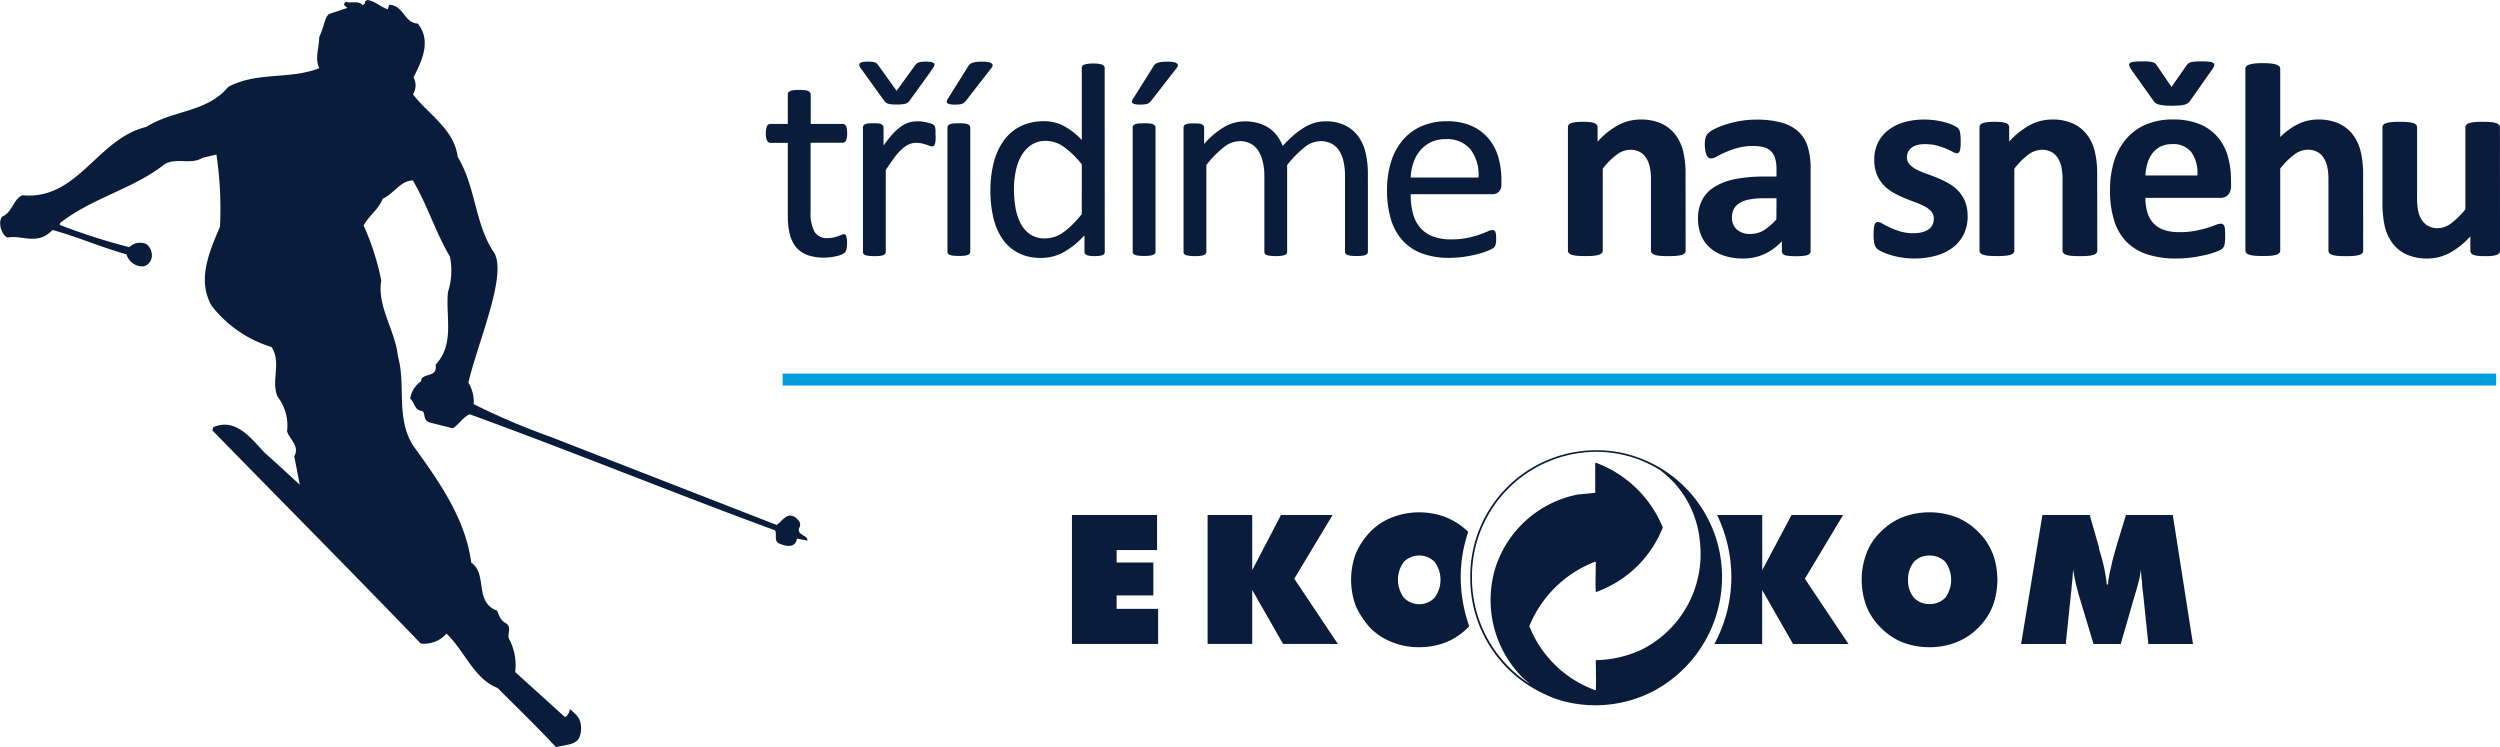
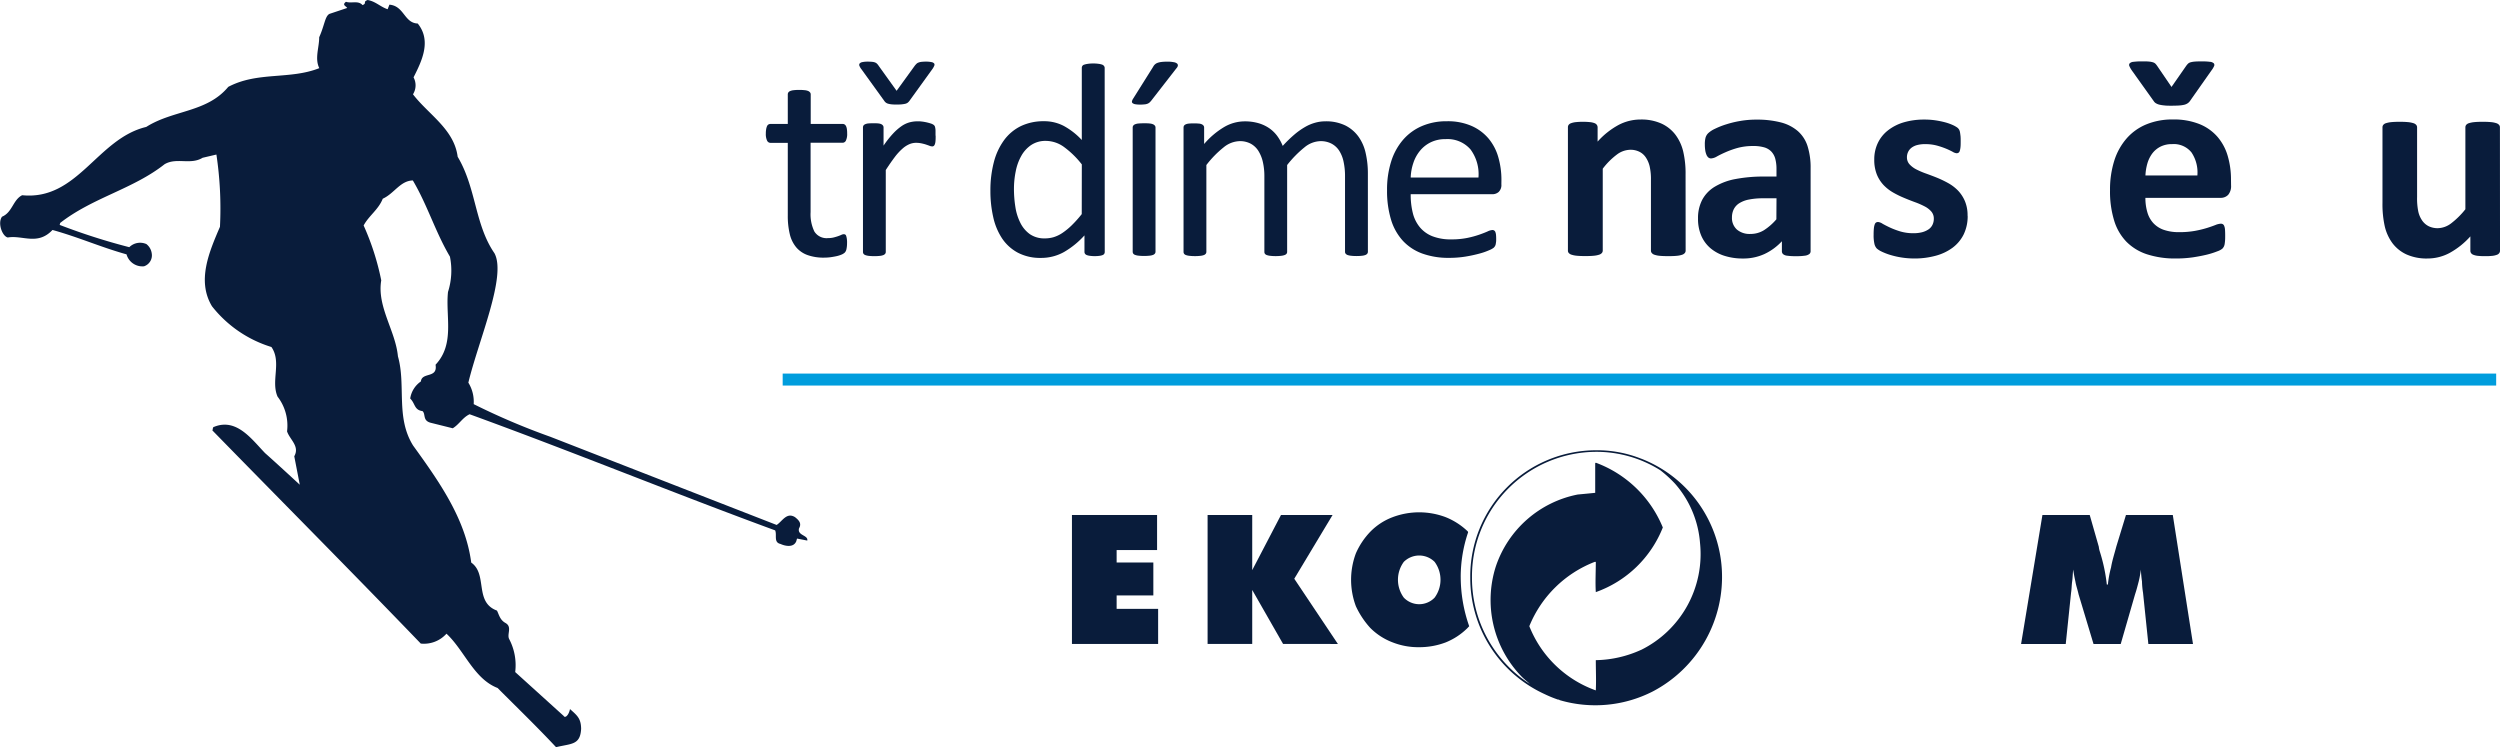
<svg xmlns="http://www.w3.org/2000/svg" height="42" viewBox="0 0 140.546 42" width="140.546">
  <clipPath id="a">
    <path d="m0 0h140.546v42h-140.546z" />
  </clipPath>
  <g clip-path="url(#a)">
    <path d="m126.489 36.262.061.026a6.708 6.708 0 0 0 -2.569-.481 7.081 7.081 0 0 0 -7.057 7.163 7.162 7.162 0 0 0 4.186 6.549 6.677 6.677 0 0 0 .744.305c.057 0 .057 0 .093.03a7.1 7.1 0 0 0 5.23-.485 7.268 7.268 0 0 0 3.887-6.885 7.126 7.126 0 0 0 -4.575-6.222m.035 10.767a6.371 6.371 0 0 1 -2.543.578c0 .607.027 1.094 0 1.7a6.3 6.3 0 0 1 -3.738-3.61 6.5 6.5 0 0 1 3.676-3.615h.062c0 .555-.034 1.158 0 1.7a6.327 6.327 0 0 0 3.767-3.634 6.511 6.511 0 0 0 -3.767-3.642l-.034.028v1.666c-.327.034-.656.064-.984.095a6.1 6.1 0 0 0 -4.6 4.034 6.186 6.186 0 0 0 1.436 6.191c.148.149.3.27.48.428a7.084 7.084 0 0 1 -3.26-5.978 7.01 7.01 0 0 1 6.967-7.075 6.745 6.745 0 0 1 3.618 1.034 6.823 6.823 0 0 1 .836.763 5.711 5.711 0 0 1 1.4 3.331 6.01 6.01 0 0 1 -3.313 6.007" fill="#091c3b" transform="translate(-34.267 -10.494)" />
    <path d="m90.091 48.205h-4.845v-7.25h4.786v1.971h-2.274v.7h2.064v1.851h-2.064v.755h2.333z" fill="#091c3b" transform="translate(-24.983 -12.003)" />
    <path d="m100.278 48.205-1.735-3.035v3.035h-2.509v-7.25h2.509v3.1l1.617-3.1h2.9l-2.153 3.584 2.452 3.667z" fill="#091c3b" transform="translate(-28.145 -12.003)" />
-     <path d="m140.756 48.206-1.734-3.035v3.035h-2.687a7.952 7.952 0 0 0 .955-3.762 8.111 8.111 0 0 0 -.8-3.489h2.536v3.1l1.648-3.1h2.9l-2.15 3.584 2.45 3.667z" fill="#091c3b" transform="translate(-39.956 -12.003)" />
    <path d="m167.883 48.206-.3-2.886a4.5 4.5 0 0 1 -.058-.631 6.306 6.306 0 0 1 -.062-.665 5.765 5.765 0 0 1 -.122.665c-.056.211-.114.455-.206.728l-.805 2.789h-1.53l-.839-2.789c-.06-.274-.149-.517-.181-.728-.055-.245-.091-.455-.123-.665-.026.21-.026.455-.057.665s-.027.423-.061.631l-.3 2.886h-2.511l1.2-7.251h2.659l.511 1.787a1.3 1.3 0 0 0 .06.279 9.571 9.571 0 0 1 .39 1.844h.061a5.722 5.722 0 0 1 .177-.963c.06-.369.179-.73.3-1.186l.538-1.761h2.633l1.135 7.251z" fill="#091c3b" transform="translate(-47.106 -12.003)" />
    <path d="m0 0h96.33v.673h-96.33z" fill="#009ddd" transform="translate(44.001 21.002)" />
    <g fill="#091c3b">
-       <path d="m155.406 43.049a3.337 3.337 0 0 0 -.812-1.217 3.628 3.628 0 0 0 -1.226-.817 4.286 4.286 0 0 0 -3.017 0 3.636 3.636 0 0 0 -1.224.817 3.28 3.28 0 0 0 -.809 1.217 4.242 4.242 0 0 0 0 2.971 3.509 3.509 0 0 0 .809 1.212 3.63 3.63 0 0 0 1.224.821 4.163 4.163 0 0 0 1.5.271 3.951 3.951 0 0 0 1.5-.271 3.487 3.487 0 0 0 1.251-.821 3.575 3.575 0 0 0 .812-1.212 4.306 4.306 0 0 0 0-2.971m-2.66 2.489a1.2 1.2 0 0 1 -.9.361 1.167 1.167 0 0 1 -.87-.361 1.492 1.492 0 0 1 -.327-1 1.557 1.557 0 0 1 .327-1.008 1.166 1.166 0 0 1 .87-.357 1.2 1.2 0 0 1 .9.357 1.715 1.715 0 0 1 0 2.01" transform="translate(-43.389 -11.94)" />
      <path d="m113.61 44.381a7.81 7.81 0 0 1 .416-2.515.143.143 0 0 0 -.057-.087 3.868 3.868 0 0 0 -1.2-.763 4.212 4.212 0 0 0 -2.99 0 3.445 3.445 0 0 0 -1.256.822 4.156 4.156 0 0 0 -.807 1.211 4.242 4.242 0 0 0 0 2.971 4.8 4.8 0 0 0 .807 1.218 3.537 3.537 0 0 0 1.256.814 3.928 3.928 0 0 0 1.5.272 4.147 4.147 0 0 0 1.494-.272 3.714 3.714 0 0 0 1.227-.813c.028-.035.061-.061.087-.095a8.361 8.361 0 0 1 -.476-2.763m-1.468 1.157a1.2 1.2 0 0 1 -1.732 0 1.7 1.7 0 0 1 0-2.011 1.229 1.229 0 0 1 1.732 0 1.693 1.693 0 0 1 0 2.011" transform="translate(-31.491 -11.94)" />
      <path d="m21.792.519.1-.257c.834.071.828 1.033 1.592 1.06.785.968.235 2.1-.235 3.027a.941.941 0 0 1 -.032.952c.858 1.128 2.313 1.956 2.512 3.511 1.053 1.77.952 3.8 2.069 5.426.693 1.289-.9 4.905-1.468 7.274a2.033 2.033 0 0 1 .3 1.208 38.816 38.816 0 0 0 4.312 1.836l12.719 4.956c.312-.194.558-.737 1.036-.437.171.141.4.324.224.625-.115.413.527.38.463.69l-.577-.113-.042.151c-.154.38-.636.268-.887.152-.4-.088-.188-.5-.3-.763-5.632-2.067-11.392-4.424-17.178-6.529-.4.191-.578.564-.947.789l-1.253-.313c-.452-.127-.259-.484-.447-.652-.474-.064-.4-.417-.692-.708a1.418 1.418 0 0 1 .6-.959c.06-.546.958-.154.825-.941 1.1-1.169.551-2.729.7-4.092a3.956 3.956 0 0 0 .109-1.984c-.826-1.4-1.258-2.883-2.085-4.283-.706.012-1.049.737-1.692 1.026-.24.612-.781.954-1.075 1.505a14.434 14.434 0 0 1 .99 3.084c-.25 1.48.8 2.828.938 4.271.462 1.627-.136 3.428.851 5.014 1.488 2.058 2.947 4.128 3.27 6.582.94.661.153 2.223 1.448 2.7.119.244.168.528.485.7.382.224.059.624.2.9a3.158 3.158 0 0 1 .339 1.855l2.728 2.469c.081.147.289-.056.352-.389.39.352.621.516.626 1.111-.047.924-.555.822-1.409 1.032-1.065-1.14-2.19-2.226-3.288-3.328-1.332-.514-1.868-2.117-2.873-3.052a1.7 1.7 0 0 1 -1.444.556c-3.849-4-7.817-7.991-11.718-11.985.04-.059.006-.185.1-.2 1.268-.512 2.121.71 2.867 1.48.585.515 1.948 1.775 1.948 1.775l-.31-1.6c.322-.567-.254-.937-.405-1.4a2.667 2.667 0 0 0 -.533-1.953c-.388-.879.24-1.946-.346-2.79a6.776 6.776 0 0 1 -3.342-2.291c-.865-1.437-.151-3.065.449-4.468a20.423 20.423 0 0 0 -.2-4.061l-.776.182c-.681.418-1.467-.035-2.138.363-1.774 1.4-4.037 1.872-5.868 3.3l-.029.111a35.614 35.614 0 0 0 3.913 1.253.867.867 0 0 1 .963-.175.8.8 0 0 1 .3.527.648.648 0 0 1 -.435.722.925.925 0 0 1 -.983-.672c-1.457-.407-2.662-.953-4.162-1.371-.836.889-1.684.28-2.51.423-.3-.051-.594-.8-.327-1.169.58-.238.616-.953 1.132-1.207 3.122.31 4.215-3.181 6.975-3.839 1.511-.96 3.411-.805 4.611-2.252 1.65-.874 3.46-.394 5.118-1.053-.27-.545 0-1.173-.006-1.736.31-.693.323-1.178.576-1.314l.997-.333c-.062-.11-.31-.164-.066-.348.295.109.684-.093.932.188.266-.114-.007-.178.285-.288.446.078.717.384 1.123.519" />
      <path d="m65.468 15.742a1.589 1.589 0 0 1 -.032.358.406.406 0 0 1 -.092.194.611.611 0 0 1 -.187.116 1.6 1.6 0 0 1 -.284.089c-.105.023-.218.042-.337.059a2.759 2.759 0 0 1 -.357.023 2.656 2.656 0 0 1 -.932-.145 1.492 1.492 0 0 1 -.636-.436 1.8 1.8 0 0 1 -.361-.738 4.352 4.352 0 0 1 -.113-1.053v-4.081h-.977a.211.211 0 0 1 -.188-.128.867.867 0 0 1 -.069-.4 1.292 1.292 0 0 1 .02-.247.7.7 0 0 1 .049-.167.2.2 0 0 1 .082-.093.219.219 0 0 1 .112-.027h.971v-1.666a.2.2 0 0 1 .028-.1.228.228 0 0 1 .1-.082.657.657 0 0 1 .2-.05 2.524 2.524 0 0 1 .31-.016 2.611 2.611 0 0 1 .319.016.641.641 0 0 1 .2.05.277.277 0 0 1 .1.082.178.178 0 0 1 .032.1v1.665h1.793a.206.206 0 0 1 .109.027.241.241 0 0 1 .082.093.549.549 0 0 1 .049.167 1.629 1.629 0 0 1 .016.247.857.857 0 0 1 -.07.4.209.209 0 0 1 -.186.124h-1.8v3.9a2.226 2.226 0 0 0 .213 1.09.81.81 0 0 0 .765.37 1.334 1.334 0 0 0 .32-.036c.092-.023.175-.048.248-.074s.134-.049.185-.074a.337.337 0 0 1 .141-.035.165.165 0 0 1 .074.019.13.13 0 0 1 .054.075.838.838 0 0 1 .035.146 1.441 1.441 0 0 1 .016.233" transform="translate(-17.849 -2.097)" />
      <path d="m71.451 5.135a1.085 1.085 0 0 1 .1-.112.29.29 0 0 1 .112-.069.642.642 0 0 1 .168-.04 2.215 2.215 0 0 1 .243-.013 1.488 1.488 0 0 1 .319.028.251.251 0 0 1 .152.079.134.134 0 0 1 0 .131.875.875 0 0 1 -.116.2l-1.281 1.776a.511.511 0 0 1 -.1.1.392.392 0 0 1 -.136.058 1.753 1.753 0 0 1 -.2.031c-.078.008-.173.011-.288.011a2.656 2.656 0 0 1 -.271-.011 1.212 1.212 0 0 1 -.19-.035.366.366 0 0 1 -.221-.156l-1.281-1.775a.755.755 0 0 1 -.117-.194.136.136 0 0 1 .008-.135.265.265 0 0 1 .148-.079 1.422 1.422 0 0 1 .315-.028 2.4 2.4 0 0 1 .259.013.549.549 0 0 1 .16.04.311.311 0 0 1 .1.069.628.628 0 0 1 .089.112l1.009 1.406zm1.176 3.928c0 .115 0 .211-.008.288a.66.66 0 0 1 -.032.182.247.247 0 0 1 -.057.1.131.131 0 0 1 -.1.034.429.429 0 0 1 -.151-.034c-.059-.024-.127-.046-.2-.071s-.16-.045-.252-.066a1.531 1.531 0 0 0 -.3-.03.967.967 0 0 0 -.38.078 1.453 1.453 0 0 0 -.392.256 3.175 3.175 0 0 0 -.432.474c-.151.2-.316.437-.5.722v4.6a.179.179 0 0 1 -.032.106.264.264 0 0 1 -.1.074.763.763 0 0 1 -.194.046 2.784 2.784 0 0 1 -.317.015 2.663 2.663 0 0 1 -.311-.015.819.819 0 0 1 -.2-.046.224.224 0 0 1 -.1-.074.2.2 0 0 1 -.028-.106v-6.989a.217.217 0 0 1 .024-.105.219.219 0 0 1 .093-.078.561.561 0 0 1 .178-.047c.073-.007.168-.01.288-.01s.208 0 .283.01a.487.487 0 0 1 .175.047.265.265 0 0 1 .088.078.19.19 0 0 1 .028.105v1.017a5.393 5.393 0 0 1 .54-.684 2.931 2.931 0 0 1 .476-.415 1.494 1.494 0 0 1 .446-.21 1.781 1.781 0 0 1 .447-.058c.067 0 .144 0 .23.011a2.651 2.651 0 0 1 .52.113.541.541 0 0 1 .159.078.241.241 0 0 1 .062.073.481.481 0 0 1 .025.09.855.855 0 0 1 .017.159v.283" transform="translate(-20.026 -1.437)" />
-       <path d="m76.479 5.19a.488.488 0 0 1 .108-.139.437.437 0 0 1 .151-.085 1 1 0 0 1 .221-.047 2.713 2.713 0 0 1 .318-.016 1.759 1.759 0 0 1 .353.029.392.392 0 0 1 .19.076.132.132 0 0 1 .047.117.245.245 0 0 1 -.069.136l-1.405 1.808a1.045 1.045 0 0 1 -.112.125.368.368 0 0 1 -.116.072.562.562 0 0 1 -.172.039 2.079 2.079 0 0 1 -.26.012 1.423 1.423 0 0 1 -.271-.022.325.325 0 0 1 -.144-.063.1.1 0 0 1 -.03-.1.417.417 0 0 1 .066-.148zm.132 10.4a.175.175 0 0 1 -.032.1.246.246 0 0 1 -.1.075.71.71 0 0 1 -.194.045 2.611 2.611 0 0 1 -.319.016 2.519 2.519 0 0 1 -.31-.016.767.767 0 0 1 -.2-.045.211.211 0 0 1 -.1-.075.2.2 0 0 1 -.028-.1v-6.984a.185.185 0 0 1 .028-.1.225.225 0 0 1 .1-.079.641.641 0 0 1 .2-.047c.083-.008.187-.012.31-.012s.235 0 .319.012a.6.6 0 0 1 .194.047.264.264 0 0 1 .1.079.166.166 0 0 1 .032.1z" transform="translate(-22.064 -1.437)" />
      <path d="m85.189 15.636a.2.2 0 0 1 -.027.109.189.189 0 0 1 -.093.074.735.735 0 0 1 -.175.042 1.849 1.849 0 0 1 -.264.017 1.9 1.9 0 0 1 -.271-.017.787.787 0 0 1 -.179-.042.217.217 0 0 1 -.1-.074.191.191 0 0 1 -.031-.109v-.924a4.753 4.753 0 0 1 -1.145.932 2.614 2.614 0 0 1 -1.3.334 2.687 2.687 0 0 1 -1.313-.3 2.464 2.464 0 0 1 -.881-.807 3.54 3.54 0 0 1 -.493-1.2 6.527 6.527 0 0 1 -.156-1.448 6.27 6.27 0 0 1 .194-1.627 3.614 3.614 0 0 1 .575-1.238 2.563 2.563 0 0 1 .942-.789 2.935 2.935 0 0 1 1.3-.275 2.364 2.364 0 0 1 1.121.268 3.98 3.98 0 0 1 1.006.788v-4.057a.22.22 0 0 1 .027-.1.178.178 0 0 1 .105-.078 1.154 1.154 0 0 1 .2-.046 1.845 1.845 0 0 1 .307-.021 1.954 1.954 0 0 1 .318.021.939.939 0 0 1 .194.046.217.217 0 0 1 .1.078.175.175 0 0 1 .035.1zm-1.289-4.915a5.041 5.041 0 0 0 -1.006-.982 1.749 1.749 0 0 0 -1.012-.339 1.444 1.444 0 0 0 -.832.234 1.785 1.785 0 0 0 -.554.612 2.855 2.855 0 0 0 -.311.863 4.9 4.9 0 0 0 -.1.978 6.465 6.465 0 0 0 .081 1.033 2.962 2.962 0 0 0 .283.895 1.718 1.718 0 0 0 .535.631 1.429 1.429 0 0 0 .84.235 1.724 1.724 0 0 0 .492-.069 1.857 1.857 0 0 0 .486-.233 3.749 3.749 0 0 0 .52-.423 6.643 6.643 0 0 0 .574-.64z" transform="translate(-23.082 -1.479)" />
      <path d="m91.21 5.19a.464.464 0 0 1 .108-.139.45.45 0 0 1 .151-.085 1 1 0 0 1 .221-.047 2.7 2.7 0 0 1 .317-.016 1.772 1.772 0 0 1 .354.029.389.389 0 0 1 .19.076.132.132 0 0 1 .047.117.25.25 0 0 1 -.069.136l-1.405 1.808a1.045 1.045 0 0 1 -.112.125.377.377 0 0 1 -.116.072.567.567 0 0 1 -.172.039 2.072 2.072 0 0 1 -.26.012 1.434 1.434 0 0 1 -.271-.022.332.332 0 0 1 -.144-.063.106.106 0 0 1 -.031-.1.463.463 0 0 1 .066-.148zm.132 10.4a.175.175 0 0 1 -.032.1.251.251 0 0 1 -.1.075.717.717 0 0 1 -.194.045 2.611 2.611 0 0 1 -.319.016 2.523 2.523 0 0 1 -.31-.016.761.761 0 0 1 -.2-.045.211.211 0 0 1 -.1-.075.2.2 0 0 1 -.028-.1v-6.984a.185.185 0 0 1 .028-.1.225.225 0 0 1 .1-.079.636.636 0 0 1 .2-.047c.083-.008.186-.012.31-.012s.235 0 .319.012a.6.6 0 0 1 .194.047.27.27 0 0 1 .1.079.166.166 0 0 1 .032.1z" transform="translate(-26.381 -1.437)" />
      <path d="m104.484 16.985a.18.18 0 0 1 -.032.1.245.245 0 0 1 -.1.075.725.725 0 0 1 -.193.045 2.518 2.518 0 0 1 -.31.017 2.568 2.568 0 0 1 -.32-.017.814.814 0 0 1 -.2-.045.264.264 0 0 1 -.1-.075.175.175 0 0 1 -.031-.1v-4.247a3.762 3.762 0 0 0 -.079-.807 1.834 1.834 0 0 0 -.247-.628 1.15 1.15 0 0 0 -.435-.4 1.3 1.3 0 0 0 -.622-.14 1.463 1.463 0 0 0 -.889.343 6.1 6.1 0 0 0 -.982 1v4.883a.174.174 0 0 1 -.03.1.246.246 0 0 1 -.106.075.8.8 0 0 1 -.2.045 2.48 2.48 0 0 1 -.31.017 2.519 2.519 0 0 1 -.307-.017.808.808 0 0 1 -.2-.045.221.221 0 0 1 -.1-.075.189.189 0 0 1 -.027-.1v-4.251a3.536 3.536 0 0 0 -.086-.807 2.012 2.012 0 0 0 -.256-.628 1.178 1.178 0 0 0 -.431-.4 1.28 1.28 0 0 0 -.618-.14 1.477 1.477 0 0 0 -.892.343 5.7 5.7 0 0 0 -.978 1v4.883a.17.17 0 0 1 -.032.1.242.242 0 0 1 -.1.075.738.738 0 0 1 -.194.045 2.58 2.58 0 0 1 -.319.017 2.493 2.493 0 0 1 -.311-.017.792.792 0 0 1 -.2-.045.216.216 0 0 1 -.1-.075.189.189 0 0 1 -.027-.1v-6.989a.222.222 0 0 1 .023-.1.228.228 0 0 1 .093-.078.554.554 0 0 1 .179-.046 2.756 2.756 0 0 1 .286-.012 2.818 2.818 0 0 1 .284.012.466.466 0 0 1 .175.046.287.287 0 0 1 .09.078.187.187 0 0 1 .027.1v.924a4.513 4.513 0 0 1 1.146-.966 2.293 2.293 0 0 1 1.121-.307 2.742 2.742 0 0 1 .781.1 2.119 2.119 0 0 1 .608.282 1.925 1.925 0 0 1 .451.435 2.581 2.581 0 0 1 .312.563 7.211 7.211 0 0 1 .663-.645 4.023 4.023 0 0 1 .605-.426 2.4 2.4 0 0 1 .568-.236 2.088 2.088 0 0 1 .554-.075 2.472 2.472 0 0 1 1.136.236 2.045 2.045 0 0 1 .739.634 2.505 2.505 0 0 1 .4.927 5.087 5.087 0 0 1 .122 1.123z" transform="translate(-27.583 -2.828)" />
      <path d="m116.731 13.188a.537.537 0 0 1 -.152.431.524.524 0 0 1 -.346.128h-4.6a4.22 4.22 0 0 0 .117 1.048 2 2 0 0 0 .391.8 1.748 1.748 0 0 0 .709.513 2.831 2.831 0 0 0 1.069.178 4.423 4.423 0 0 0 .889-.081 5.3 5.3 0 0 0 .674-.182q.287-.1.469-.182a.76.76 0 0 1 .277-.082.172.172 0 0 1 .164.11.646.646 0 0 1 .036.15c.006.066.011.144.011.237 0 .069 0 .126-.007.175s-.013.093-.021.133a.327.327 0 0 1 -.039.1.445.445 0 0 1 -.07.089 1.067 1.067 0 0 1 -.252.139 3.577 3.577 0 0 1 -.544.19 7.677 7.677 0 0 1 -.773.168 5.664 5.664 0 0 1 -.935.074 4.308 4.308 0 0 1 -1.51-.241 2.793 2.793 0 0 1 -1.091-.714 3.071 3.071 0 0 1 -.668-1.188 5.566 5.566 0 0 1 -.225-1.661 5.225 5.225 0 0 1 .233-1.619 3.428 3.428 0 0 1 .672-1.219 2.919 2.919 0 0 1 1.06-.769 3.465 3.465 0 0 1 1.391-.268 3.321 3.321 0 0 1 1.4.265 2.638 2.638 0 0 1 .952.709 2.859 2.859 0 0 1 .547 1.049 4.6 4.6 0 0 1 .175 1.285zm-1.288-.38a2.333 2.333 0 0 0 -.45-1.583 1.708 1.708 0 0 0 -1.4-.575 1.849 1.849 0 0 0 -.836.179 1.782 1.782 0 0 0 -.6.474 2.113 2.113 0 0 0 -.375.686 2.822 2.822 0 0 0 -.148.819z" transform="translate(-32.326 -2.828)" />
      <path d="m131.309 16.874a.207.207 0 0 1 -.046.135.335.335 0 0 1 -.156.1 1.308 1.308 0 0 1 -.3.059c-.127.013-.283.018-.471.018s-.349-.006-.476-.018a1.3 1.3 0 0 1 -.3-.059.332.332 0 0 1 -.155-.1.208.208 0 0 1 -.047-.135v-3.953a3.239 3.239 0 0 0 -.074-.791 1.533 1.533 0 0 0 -.214-.493.924.924 0 0 0 -.361-.319 1.119 1.119 0 0 0 -.517-.112 1.29 1.29 0 0 0 -.751.271 4.04 4.04 0 0 0 -.792.793v4.6a.211.211 0 0 1 -.046.135.335.335 0 0 1 -.16.1 1.334 1.334 0 0 1 -.3.059c-.124.013-.282.018-.474.018s-.349-.006-.474-.018a1.37 1.37 0 0 1 -.3-.059.332.332 0 0 1 -.16-.1.2.2 0 0 1 -.044-.135v-6.923a.239.239 0 0 1 .036-.135.286.286 0 0 1 .141-.1 1.13 1.13 0 0 1 .26-.059 3.466 3.466 0 0 1 .4-.019 3.649 3.649 0 0 1 .412.019.989.989 0 0 1 .253.059.277.277 0 0 1 .127.1.241.241 0 0 1 .04.135v.8a4.382 4.382 0 0 1 1.168-.931 2.646 2.646 0 0 1 1.239-.311 2.75 2.75 0 0 1 1.192.233 2.076 2.076 0 0 1 .784.633 2.567 2.567 0 0 1 .43.935 5.433 5.433 0 0 1 .132 1.289z" transform="translate(-36.545 -2.786)" />
      <path d="m141.364 16.9a.2.2 0 0 1 -.077.17.523.523 0 0 1 -.245.089 3.156 3.156 0 0 1 -.492.028 3.216 3.216 0 0 1 -.51-.028.424.424 0 0 1 -.225-.089.223.223 0 0 1 -.065-.17v-.552a3.165 3.165 0 0 1 -.975.715 2.836 2.836 0 0 1 -1.216.255 3.367 3.367 0 0 1 -1.013-.144 2.283 2.283 0 0 1 -.8-.426 1.919 1.919 0 0 1 -.523-.7 2.364 2.364 0 0 1 -.188-.978 2.208 2.208 0 0 1 .236-1.052 1.914 1.914 0 0 1 .709-.738 3.488 3.488 0 0 1 1.167-.431 8.458 8.458 0 0 1 1.623-.139h.676v-.421a2.194 2.194 0 0 0 -.066-.571.953.953 0 0 0 -.218-.406.9.9 0 0 0 -.4-.241 2.146 2.146 0 0 0 -.626-.077 3.263 3.263 0 0 0 -.874.107 5 5 0 0 0 -.679.242c-.2.088-.361.168-.493.242a.734.734 0 0 1 -.323.107.236.236 0 0 1 -.152-.054.4.4 0 0 1 -.107-.156 1.056 1.056 0 0 1 -.067-.247 2.188 2.188 0 0 1 -.023-.325 1.466 1.466 0 0 1 .039-.382.583.583 0 0 1 .147-.252 1.458 1.458 0 0 1 .382-.25 4.461 4.461 0 0 1 .636-.251 5.694 5.694 0 0 1 .795-.191 5.173 5.173 0 0 1 .89-.074 5.345 5.345 0 0 1 1.393.159 2.364 2.364 0 0 1 .951.49 1.888 1.888 0 0 1 .544.849 3.991 3.991 0 0 1 .17 1.235zm-1.917-2.967h-.747a3.946 3.946 0 0 0 -.807.071 1.568 1.568 0 0 0 -.544.209.858.858 0 0 0 -.306.338 1.015 1.015 0 0 0 -.1.454.873.873 0 0 0 .275.683 1.1 1.1 0 0 0 .765.249 1.433 1.433 0 0 0 .757-.209 3.168 3.168 0 0 0 .7-.614z" transform="translate(-39.575 -2.785)" />
      <path d="m154.286 14.917a2.35 2.35 0 0 1 -.221 1.041 2.1 2.1 0 0 1 -.626.754 2.817 2.817 0 0 1 -.956.453 4.476 4.476 0 0 1 -1.193.153 4.694 4.694 0 0 1 -.742-.059 4.626 4.626 0 0 1 -.634-.148 3.345 3.345 0 0 1 -.466-.182 1.173 1.173 0 0 1 -.272-.174.567.567 0 0 1 -.131-.257 2.158 2.158 0 0 1 -.046-.516 3.5 3.5 0 0 1 .015-.362.912.912 0 0 1 .047-.217.2.2 0 0 1 .078-.109.227.227 0 0 1 .116-.027.569.569 0 0 1 .25.1c.114.065.251.135.417.213a4.565 4.565 0 0 0 .577.217 2.554 2.554 0 0 0 .75.1 1.885 1.885 0 0 0 .47-.054 1.2 1.2 0 0 0 .358-.156.652.652 0 0 0 .228-.257.775.775 0 0 0 .078-.356.6.6 0 0 0 -.144-.4 1.247 1.247 0 0 0 -.382-.29 4.3 4.3 0 0 0 -.535-.233q-.3-.109-.614-.242a5.287 5.287 0 0 1 -.612-.3 2.381 2.381 0 0 1 -.537-.419 1.933 1.933 0 0 1 -.381-.6 2.213 2.213 0 0 1 -.143-.838 2.138 2.138 0 0 1 .194-.913 1.983 1.983 0 0 1 .56-.71 2.654 2.654 0 0 1 .887-.46 4.011 4.011 0 0 1 1.178-.161 4.115 4.115 0 0 1 .633.045 5.091 5.091 0 0 1 .554.116 2.957 2.957 0 0 1 .421.152 1.6 1.6 0 0 1 .245.141.4.4 0 0 1 .1.116.485.485 0 0 1 .047.14c.011.054.018.122.028.2s.011.181.011.3c0 .139 0 .253-.011.342a.97.97 0 0 1 -.04.207.181.181 0 0 1 -.074.107.2.2 0 0 1 -.107.027.533.533 0 0 1 -.218-.081 4.067 4.067 0 0 0 -.369-.175 4.358 4.358 0 0 0 -.513-.174 2.49 2.49 0 0 0 -.664-.082 1.71 1.71 0 0 0 -.458.054.891.891 0 0 0 -.318.155.659.659 0 0 0 -.187.238.685.685 0 0 0 -.062.29.578.578 0 0 0 .148.4 1.357 1.357 0 0 0 .388.288 4.323 4.323 0 0 0 .549.233c.2.073.409.151.619.236a6.019 6.019 0 0 1 .621.3 2.384 2.384 0 0 1 .549.42 1.982 1.982 0 0 1 .387.595 2.056 2.056 0 0 1 .148.818" transform="translate(-43.667 -2.786)" />
-       <path d="m164.044 16.874a.211.211 0 0 1 -.046.135.335.335 0 0 1 -.156.1 1.318 1.318 0 0 1 -.3.059c-.128.013-.285.018-.471.018s-.352-.006-.479-.018a1.293 1.293 0 0 1 -.3-.059.332.332 0 0 1 -.155-.1.212.212 0 0 1 -.047-.135v-3.953a3.353 3.353 0 0 0 -.073-.791 1.534 1.534 0 0 0 -.215-.493.919.919 0 0 0 -.361-.319 1.108 1.108 0 0 0 -.515-.112 1.3 1.3 0 0 0 -.754.271 4.1 4.1 0 0 0 -.792.793v4.6a.214.214 0 0 1 -.045.135.335.335 0 0 1 -.16.1 1.359 1.359 0 0 1 -.3.059c-.124.013-.282.018-.474.018s-.349-.006-.474-.018a1.369 1.369 0 0 1 -.3-.059.337.337 0 0 1 -.159-.1.207.207 0 0 1 -.046-.135v-6.923a.235.235 0 0 1 .039-.135.271.271 0 0 1 .14-.1 1.112 1.112 0 0 1 .26-.059 3.457 3.457 0 0 1 .4-.019 3.661 3.661 0 0 1 .411.019.989.989 0 0 1 .253.059.3.3 0 0 1 .129.1.251.251 0 0 1 .037.135v.8a4.4 4.4 0 0 1 1.169-.931 2.646 2.646 0 0 1 1.239-.311 2.749 2.749 0 0 1 1.192.233 2.081 2.081 0 0 1 .784.633 2.544 2.544 0 0 1 .431.935 5.434 5.434 0 0 1 .132 1.289z" transform="translate(-46.138 -2.786)" />
      <path d="m174.606 11.853a.753.753 0 0 1 -.16.527.566.566 0 0 1 -.438.172h-4.218a2.813 2.813 0 0 0 .107.8 1.514 1.514 0 0 0 .332.613 1.446 1.446 0 0 0 .59.385 2.551 2.551 0 0 0 .867.131 4.851 4.851 0 0 0 .9-.074 5.867 5.867 0 0 0 .671-.163c.189-.059.346-.115.469-.164a.92.92 0 0 1 .3-.074.226.226 0 0 1 .117.028.2.2 0 0 1 .078.1.638.638 0 0 1 .043.2c.007.086.011.192.011.322s0 .211-.007.291a2.03 2.03 0 0 1 -.023.206.5.5 0 0 1 -.047.144.534.534 0 0 1 -.082.113.914.914 0 0 1 -.275.146 4.518 4.518 0 0 1 -.574.184c-.233.058-.5.11-.8.156a6.687 6.687 0 0 1 -.963.066 5.085 5.085 0 0 1 -1.618-.234 2.889 2.889 0 0 1 -1.161-.706 2.939 2.939 0 0 1 -.694-1.2 5.567 5.567 0 0 1 -.23-1.693 5.4 5.4 0 0 1 .239-1.665 3.515 3.515 0 0 1 .7-1.258 2.98 2.98 0 0 1 1.113-.788 3.831 3.831 0 0 1 1.479-.272 3.885 3.885 0 0 1 1.487.256 2.657 2.657 0 0 1 1.014.71 2.871 2.871 0 0 1 .582 1.075 4.686 4.686 0 0 1 .187 1.352zm-2.531-6.709a1.063 1.063 0 0 1 .108-.131.344.344 0 0 1 .147-.081 1.328 1.328 0 0 1 .239-.04c.094-.007.22-.011.375-.011a3.438 3.438 0 0 1 .474.024.347.347 0 0 1 .216.085.144.144 0 0 1 .016.159 1.137 1.137 0 0 1 -.148.244l-1.219 1.733a.486.486 0 0 1 -.131.119.591.591 0 0 1 -.194.078 1.882 1.882 0 0 1 -.288.039c-.113.006-.252.011-.412.011s-.3 0-.409-.016a1.876 1.876 0 0 1 -.285-.046.714.714 0 0 1 -.186-.078.363.363 0 0 1 -.113-.109l-1.235-1.731a1.321 1.321 0 0 1 -.139-.244.147.147 0 0 1 .016-.159.354.354 0 0 1 .221-.085 3.466 3.466 0 0 1 .47-.024c.165 0 .3 0 .391.011a.959.959 0 0 1 .233.044.326.326 0 0 1 .136.081 1.149 1.149 0 0 1 .1.127l.8 1.174zm.637 6.15a2.013 2.013 0 0 0 -.33-1.293 1.277 1.277 0 0 0 -1.091-.469 1.423 1.423 0 0 0 -.648.139 1.347 1.347 0 0 0 -.459.377 1.766 1.766 0 0 0 -.279.559 2.914 2.914 0 0 0 -.113.687z" transform="translate(-49.179 -1.43)" />
-       <path d="m185.191 15.558a.211.211 0 0 1 -.046.135.335.335 0 0 1 -.156.1 1.318 1.318 0 0 1 -.3.059c-.129.013-.285.018-.472.018s-.351-.006-.478-.018a1.309 1.309 0 0 1 -.3-.059.335.335 0 0 1 -.155-.1.216.216 0 0 1 -.047-.135v-3.958a3.311 3.311 0 0 0 -.074-.791 1.518 1.518 0 0 0 -.214-.493.919.919 0 0 0 -.361-.319 1.108 1.108 0 0 0 -.515-.112 1.3 1.3 0 0 0 -.754.271 4.078 4.078 0 0 0 -.792.793v4.6a.21.21 0 0 1 -.045.135.333.333 0 0 1 -.16.1 1.36 1.36 0 0 1 -.3.059c-.124.013-.283.018-.475.018s-.349-.006-.474-.018a1.385 1.385 0 0 1 -.3-.059.338.338 0 0 1 -.158-.1.207.207 0 0 1 -.046-.135v-10.203a.228.228 0 0 1 .046-.14.367.367 0 0 1 .158-.1 1.515 1.515 0 0 1 .3-.066 5.145 5.145 0 0 1 .949 0 1.483 1.483 0 0 1 .3.066.36.36 0 0 1 .16.1.232.232 0 0 1 .045.14v3.829a3.743 3.743 0 0 1 1.029-.742 2.561 2.561 0 0 1 1.092-.245 2.75 2.75 0 0 1 1.192.233 2.07 2.07 0 0 1 .784.638 2.585 2.585 0 0 1 .43.943 5.525 5.525 0 0 1 .133 1.309z" transform="translate(-52.336 -1.469)" />
      <path d="m196.074 16.929a.234.234 0 0 1 -.04.135.266.266 0 0 1 -.136.1 1.011 1.011 0 0 1 -.255.059 3.488 3.488 0 0 1 -.4.018 3.629 3.629 0 0 1 -.414-.018.964.964 0 0 1 -.253-.059.274.274 0 0 1 -.132-.1.232.232 0 0 1 -.037-.135v-.8a4.411 4.411 0 0 1 -1.17.933 2.626 2.626 0 0 1 -1.231.31 2.755 2.755 0 0 1 -1.2-.233 2.073 2.073 0 0 1 -.785-.636 2.593 2.593 0 0 1 -.426-.937 5.761 5.761 0 0 1 -.129-1.323v-4.243a.219.219 0 0 1 .043-.135.307.307 0 0 1 .154-.1 1.46 1.46 0 0 1 .3-.059q.193-.019.469-.019t.474.019a1.432 1.432 0 0 1 .3.059.335.335 0 0 1 .159.1.209.209 0 0 1 .047.135v3.914a3.7 3.7 0 0 0 .07.831 1.435 1.435 0 0 0 .214.491.981.981 0 0 0 .365.32 1.144 1.144 0 0 0 .516.112 1.277 1.277 0 0 0 .75-.272 4.545 4.545 0 0 0 .8-.792v-4.604a.223.223 0 0 1 .043-.135.316.316 0 0 1 .155-.1 1.459 1.459 0 0 1 .3-.059q.187-.019.474-.019c.192 0 .349.006.474.019a1.348 1.348 0 0 1 .294.059.339.339 0 0 1 .156.1.208.208 0 0 1 .046.135z" transform="translate(-55.527 -2.84)" />
    </g>
  </g>
</svg>